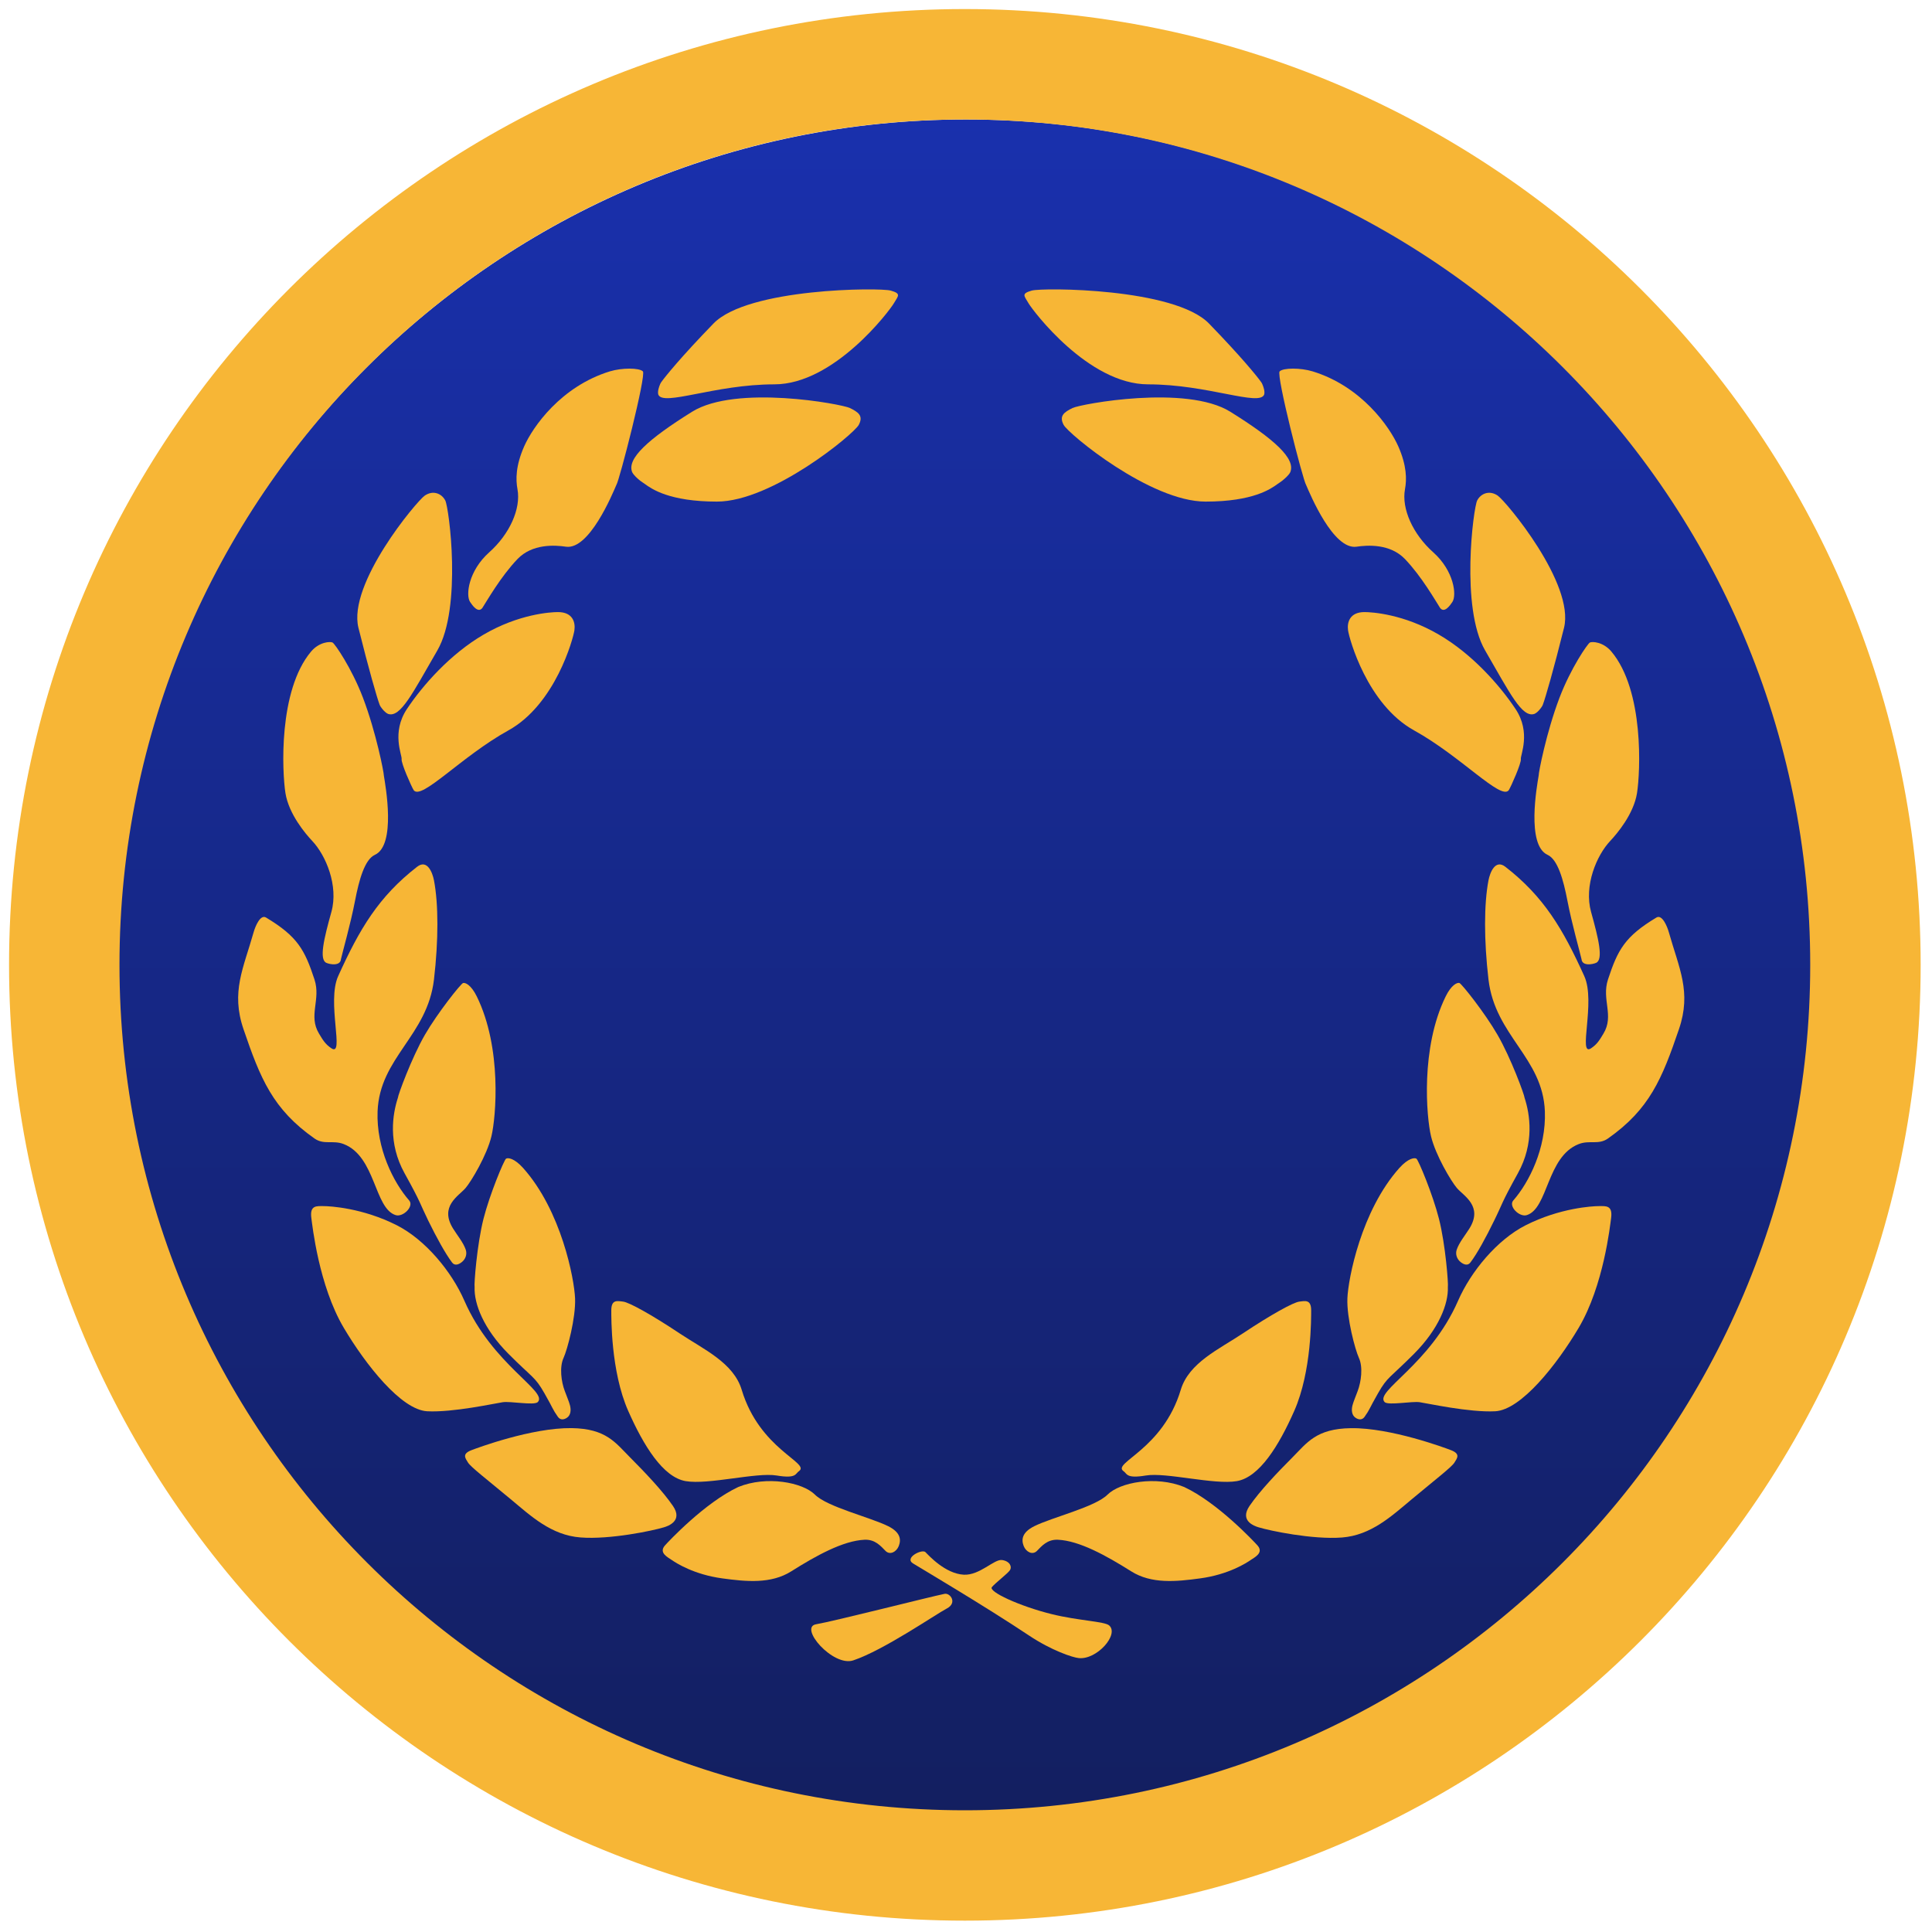
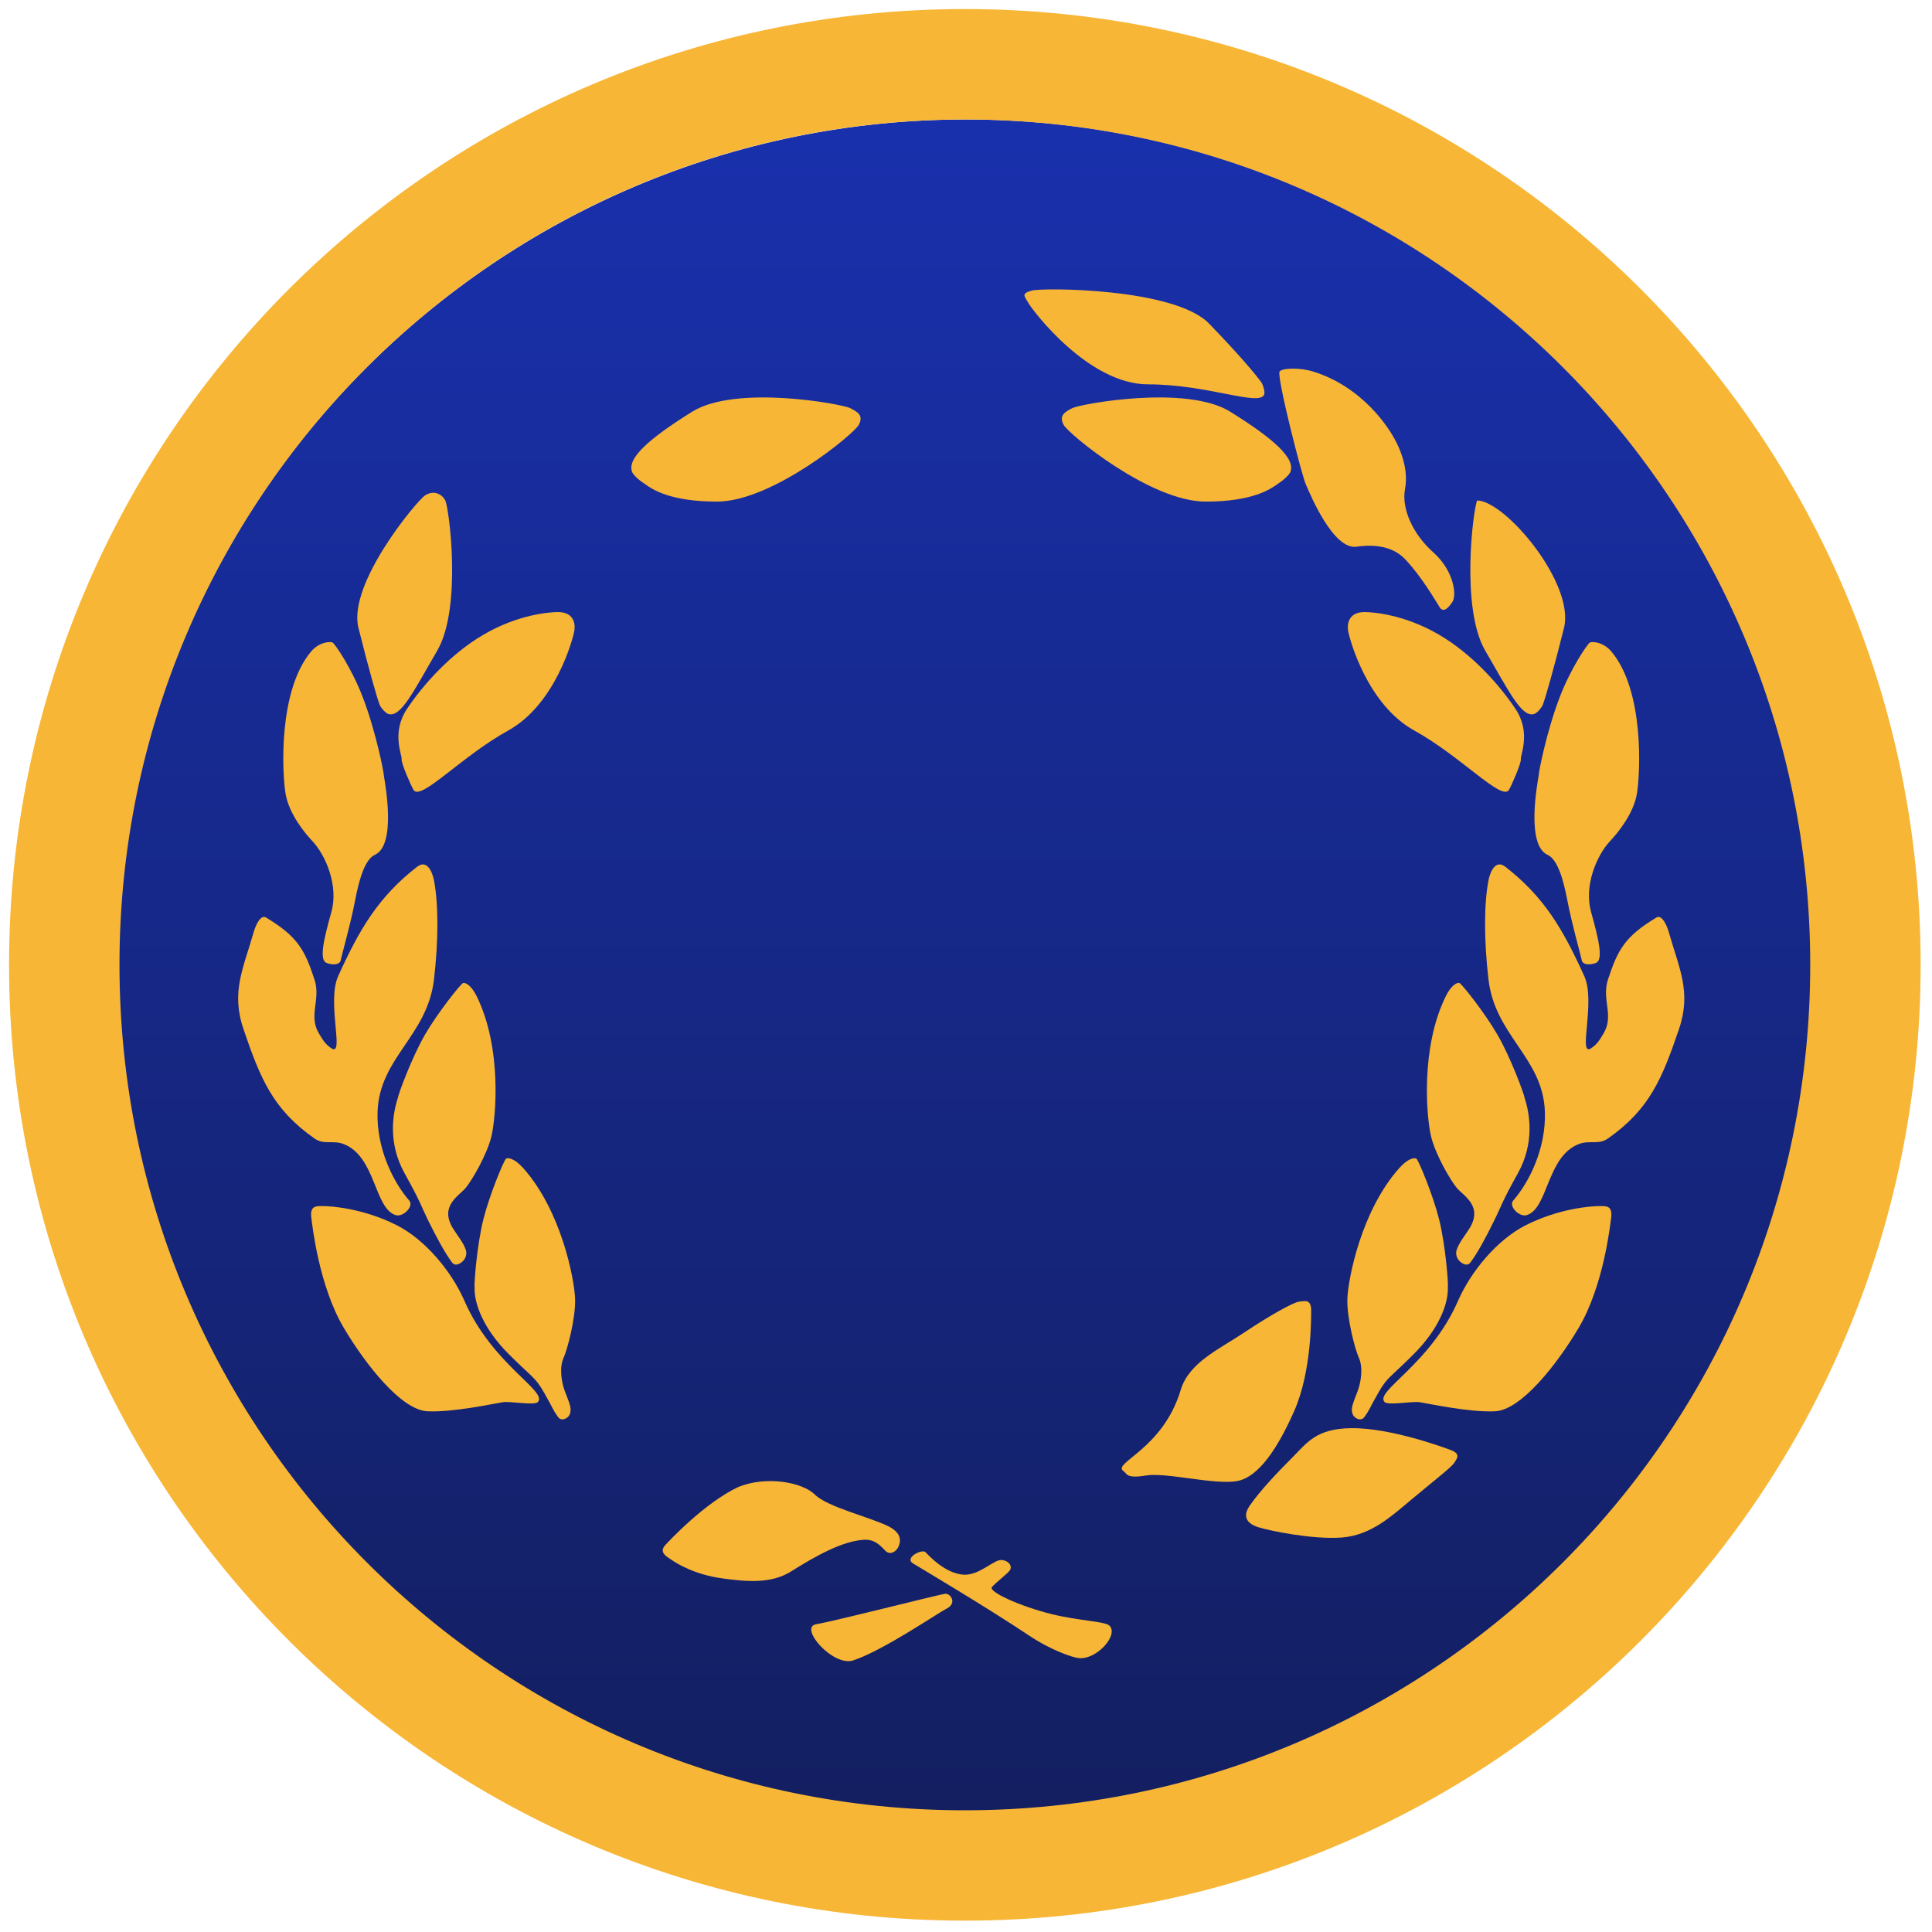
<svg xmlns="http://www.w3.org/2000/svg" width="32" height="32" viewBox="0 0 32 32" fill="none">
  <path d="M30.058 16.037C30.058 23.802 23.764 30.096 16 30.096C8.236 30.096 1.942 23.802 1.942 16.037C1.942 8.273 8.236 1.979 16 1.979C23.764 1.979 30.058 8.273 30.058 16.037Z" fill="url(#paint0_linear_13770_9905)" />
  <path fill-rule="evenodd" clip-rule="evenodd" d="M31.812 15.981C31.812 24.724 24.724 31.812 15.981 31.812C7.238 31.812 0.15 24.724 0.15 15.981C0.15 7.238 7.238 0.15 15.981 0.15C24.724 0.15 31.812 7.238 31.812 15.981ZM15.981 29.984C23.715 29.984 29.983 23.715 29.983 15.981C29.983 8.248 23.715 1.979 15.981 1.979C8.248 1.979 1.979 8.248 1.979 15.981C1.979 23.715 8.248 29.984 15.981 29.984Z" fill="#F7B636" />
  <path d="M7.188 14.581C7.163 14.452 7.076 14.226 6.908 14.357C6.271 14.852 5.956 15.384 5.601 16.168C5.408 16.595 5.713 17.512 5.489 17.363C5.386 17.294 5.348 17.226 5.284 17.12C5.102 16.82 5.318 16.558 5.209 16.224C5.047 15.731 4.929 15.511 4.406 15.197C4.313 15.141 4.229 15.34 4.201 15.44C4.033 16.037 3.822 16.427 4.033 17.046C4.313 17.867 4.518 18.371 5.209 18.857C5.367 18.968 5.515 18.879 5.694 18.95C6.224 19.157 6.198 20.014 6.553 20.126C6.676 20.165 6.862 19.98 6.777 19.883C6.516 19.585 6.231 19.019 6.254 18.408C6.288 17.516 7.078 17.158 7.188 16.224C7.264 15.572 7.263 14.973 7.188 14.581Z" fill="#F7B636" />
-   <path d="M14.806 5.022C14.878 4.899 14.932 4.864 14.753 4.813C14.574 4.762 12.39 4.769 11.818 5.358C11.289 5.903 11.019 6.235 10.953 6.329C10.944 6.341 10.937 6.354 10.932 6.368C10.916 6.404 10.889 6.481 10.903 6.534C10.979 6.738 11.837 6.366 12.826 6.366C13.816 6.366 14.735 5.146 14.806 5.022Z" fill="#F7B636" />
  <path d="M5.358 19.977C5.246 19.977 5.128 19.959 5.157 20.175C5.173 20.29 5.279 21.293 5.694 21.993C6.057 22.605 6.646 23.352 7.076 23.375C7.505 23.397 8.196 23.244 8.327 23.225C8.457 23.206 8.837 23.28 8.905 23.225C9.089 23.048 8.157 22.61 7.692 21.545C7.48 21.059 7.045 20.534 6.572 20.294C6.007 20.008 5.47 19.977 5.358 19.977Z" fill="#F7B636" />
-   <path d="M10.322 21.559C10.224 21.547 10.122 21.519 10.125 21.712C10.126 21.815 10.114 22.709 10.405 23.369C10.66 23.945 10.981 24.467 11.356 24.532C11.732 24.597 12.527 24.383 12.864 24.439C13.2 24.495 13.171 24.405 13.237 24.364C13.417 24.227 12.582 24.006 12.285 23.02C12.15 22.57 11.649 22.347 11.258 22.086C10.791 21.775 10.421 21.571 10.322 21.559Z" fill="#F7B636" />
  <path d="M11.127 25.839C11.057 25.791 10.906 25.718 11.015 25.596C11.073 25.531 11.675 24.888 12.229 24.629C12.695 24.439 13.293 24.551 13.498 24.756C13.704 24.961 14.413 25.13 14.712 25.279C14.916 25.381 14.928 25.501 14.886 25.608C14.847 25.705 14.741 25.762 14.667 25.688C14.591 25.611 14.497 25.495 14.32 25.503C13.963 25.519 13.515 25.768 13.106 26.026C12.77 26.238 12.36 26.197 11.964 26.143C11.491 26.079 11.197 25.887 11.127 25.839Z" fill="#F7B636" />
-   <path d="M7.752 24.225C7.707 24.152 7.647 24.081 7.81 24.019C7.898 23.985 8.806 23.646 9.466 23.654C10.042 23.662 10.194 23.897 10.437 24.14C10.679 24.383 10.978 24.697 11.146 24.943C11.314 25.188 11.071 25.275 10.997 25.297C10.81 25.354 10.101 25.503 9.615 25.465C9.13 25.428 8.794 25.111 8.458 24.831C8.054 24.495 7.798 24.299 7.752 24.225Z" fill="#F7B636" />
  <path d="M14.077 6.758C14.213 6.825 14.305 6.885 14.224 7.037C14.144 7.189 12.789 8.308 11.874 8.308C11.087 8.308 10.792 8.097 10.682 8.017C10.656 7.998 10.629 7.982 10.603 7.962C10.561 7.928 10.497 7.872 10.472 7.823C10.376 7.598 10.735 7.274 11.463 6.82C12.192 6.366 13.942 6.692 14.077 6.758Z" fill="#F7B636" />
  <path d="M7.375 8.289C7.312 8.169 7.169 8.117 7.035 8.209C6.901 8.301 5.756 9.669 5.937 10.399C6.106 11.078 6.245 11.561 6.288 11.673C6.293 11.686 6.3 11.698 6.308 11.71C6.329 11.741 6.378 11.804 6.429 11.825C6.634 11.891 6.833 11.482 7.244 10.773C7.655 10.063 7.438 8.41 7.375 8.289Z" fill="#F7B636" />
  <path d="M9.514 10.44C9.533 10.306 9.485 10.138 9.242 10.138C9.117 10.138 8.594 10.17 8.01 10.511C7.457 10.833 7.001 11.351 6.74 11.743C6.479 12.135 6.662 12.508 6.652 12.573C6.642 12.639 6.813 13.025 6.852 13.088C6.98 13.261 7.641 12.529 8.42 12.098C9.199 11.667 9.495 10.575 9.514 10.44Z" fill="#F7B636" />
-   <path d="M8.682 7.393C8.824 7.071 9.291 6.4 10.101 6.151C10.302 6.09 10.587 6.091 10.648 6.151C10.708 6.212 10.257 7.967 10.209 8.032C10.141 8.189 9.759 9.112 9.373 9.055C9.191 9.028 8.817 9.003 8.571 9.26C8.293 9.551 8.066 9.951 7.989 10.07C7.918 10.162 7.823 10.026 7.786 9.97C7.711 9.858 7.759 9.455 8.103 9.148C8.439 8.849 8.631 8.427 8.571 8.103C8.541 7.942 8.54 7.715 8.682 7.393Z" fill="#F7B636" />
  <path d="M4.728 13.137C4.673 12.789 4.607 11.439 5.153 10.791C5.289 10.63 5.47 10.623 5.508 10.642C5.545 10.66 5.824 11.064 6.012 11.557C6.231 12.133 6.36 12.803 6.358 12.847C6.385 13.015 6.564 13.998 6.209 14.159C6.042 14.235 5.948 14.568 5.881 14.917C5.805 15.312 5.676 15.757 5.647 15.888C5.637 16.004 5.467 15.975 5.406 15.948C5.282 15.894 5.365 15.548 5.489 15.104C5.609 14.671 5.398 14.168 5.171 13.928C5.059 13.809 4.784 13.485 4.728 13.137Z" fill="#F7B636" />
  <path d="M8.14 18.819C8.215 18.504 8.317 17.359 7.897 16.504C7.803 16.313 7.707 16.271 7.67 16.282C7.633 16.292 7.246 16.779 7.038 17.139C6.816 17.524 6.59 18.143 6.59 18.184C6.503 18.45 6.422 18.931 6.702 19.435C6.982 19.939 6.949 19.923 7.094 20.219C7.231 20.498 7.375 20.761 7.487 20.91C7.531 20.97 7.596 20.946 7.648 20.905C7.711 20.856 7.74 20.774 7.714 20.698C7.675 20.582 7.574 20.461 7.505 20.35C7.273 19.978 7.599 19.809 7.711 19.678C7.806 19.567 8.065 19.134 8.14 18.819Z" fill="#F7B636" />
  <path d="M9.525 21.505C9.512 21.182 9.298 20.052 8.662 19.343C8.519 19.185 8.415 19.171 8.382 19.191C8.349 19.211 8.11 19.785 8.008 20.188C7.899 20.619 7.85 21.276 7.861 21.316C7.849 21.596 8.013 22.013 8.42 22.422C8.827 22.831 8.858 22.797 9.017 23.076C9.167 23.337 9.148 23.337 9.241 23.468C9.282 23.525 9.341 23.515 9.388 23.484C9.455 23.441 9.461 23.352 9.44 23.275C9.421 23.205 9.395 23.15 9.354 23.038C9.297 22.889 9.263 22.645 9.335 22.489C9.396 22.357 9.538 21.829 9.525 21.505Z" fill="#F7B636" />
  <path d="M15.328 25.708C15.272 25.652 14.973 25.802 15.122 25.895C15.222 25.957 16.317 26.604 17.045 27.09C17.419 27.339 17.766 27.453 17.867 27.463C18.168 27.495 18.541 27.07 18.371 26.922C18.294 26.855 17.86 26.844 17.419 26.735C16.889 26.604 16.365 26.362 16.429 26.287C16.493 26.212 16.691 26.063 16.728 26.007C16.765 25.951 16.728 25.858 16.597 25.839C16.467 25.82 16.227 26.096 15.963 26.082C15.655 26.065 15.384 25.764 15.328 25.708Z" fill="#F7B636" />
  <path d="M15.645 26.399C15.411 26.446 13.808 26.854 13.517 26.903C13.225 26.953 13.797 27.613 14.133 27.501C14.636 27.333 15.503 26.735 15.682 26.642C15.862 26.548 15.738 26.38 15.645 26.399Z" fill="#F7B636" />
  <path d="M24.654 14.581C24.679 14.452 24.766 14.226 24.934 14.357C25.571 14.852 25.886 15.384 26.241 16.168C26.434 16.595 26.129 17.512 26.353 17.363C26.456 17.294 26.494 17.226 26.558 17.12C26.74 16.82 26.524 16.558 26.633 16.224C26.795 15.731 26.913 15.511 27.436 15.197C27.529 15.141 27.613 15.34 27.641 15.44C27.809 16.037 28.02 16.427 27.809 17.046C27.529 17.867 27.324 18.371 26.633 18.857C26.475 18.968 26.327 18.879 26.148 18.95C25.618 19.157 25.644 20.014 25.289 20.126C25.166 20.165 24.98 19.98 25.065 19.883C25.326 19.585 25.611 19.019 25.588 18.408C25.554 17.516 24.764 17.158 24.654 16.224C24.578 15.572 24.579 14.973 24.654 14.581Z" fill="#F7B636" />
  <path d="M17.035 5.022C16.964 4.899 16.91 4.864 17.089 4.813C17.268 4.762 19.452 4.769 20.024 5.358C20.553 5.903 20.823 6.235 20.889 6.329C20.898 6.341 20.905 6.354 20.91 6.368C20.926 6.404 20.953 6.481 20.939 6.534C20.863 6.738 20.005 6.366 19.016 6.366C18.026 6.366 17.107 5.146 17.035 5.022Z" fill="#F7B636" />
  <path d="M26.484 19.977C26.596 19.977 26.714 19.959 26.685 20.175C26.669 20.29 26.563 21.293 26.148 21.993C25.785 22.605 25.195 23.352 24.766 23.375C24.337 23.397 23.646 23.244 23.515 23.225C23.385 23.206 23.005 23.28 22.936 23.225C22.753 23.048 23.685 22.61 24.15 21.545C24.362 21.059 24.797 20.534 25.27 20.294C25.835 20.008 26.372 19.977 26.484 19.977Z" fill="#F7B636" />
  <path d="M21.52 21.559C21.618 21.547 21.72 21.519 21.717 21.712C21.716 21.815 21.728 22.709 21.437 23.369C21.182 23.945 20.861 24.467 20.486 24.532C20.11 24.597 19.315 24.383 18.979 24.439C18.642 24.495 18.671 24.405 18.605 24.364C18.425 24.227 19.261 24.006 19.557 23.02C19.692 22.57 20.193 22.347 20.584 22.086C21.051 21.775 21.421 21.571 21.52 21.559Z" fill="#F7B636" />
-   <path d="M20.715 25.839C20.785 25.791 20.936 25.719 20.827 25.596C20.768 25.531 20.167 24.888 19.613 24.629C19.146 24.439 18.549 24.551 18.344 24.756C18.138 24.962 17.429 25.13 17.13 25.279C16.926 25.381 16.914 25.501 16.956 25.608C16.995 25.705 17.101 25.762 17.175 25.688C17.251 25.611 17.345 25.495 17.522 25.503C17.879 25.519 18.326 25.768 18.736 26.026C19.072 26.238 19.482 26.197 19.878 26.143C20.351 26.079 20.645 25.887 20.715 25.839Z" fill="#F7B636" />
  <path d="M24.09 24.225C24.135 24.152 24.195 24.081 24.032 24.019C23.945 23.985 23.036 23.646 22.377 23.655C21.8 23.662 21.648 23.897 21.406 24.14C21.163 24.383 20.864 24.697 20.696 24.943C20.529 25.188 20.771 25.275 20.846 25.297C21.032 25.354 21.742 25.503 22.227 25.466C22.712 25.428 23.049 25.111 23.385 24.831C23.788 24.495 24.044 24.299 24.09 24.225Z" fill="#F7B636" />
  <path d="M17.765 6.758C17.629 6.825 17.537 6.885 17.617 7.037C17.698 7.189 19.053 8.308 19.968 8.308C20.755 8.308 21.05 8.097 21.16 8.017C21.186 7.998 21.213 7.982 21.238 7.962C21.28 7.928 21.345 7.872 21.37 7.823C21.466 7.598 21.107 7.274 20.378 6.82C19.65 6.366 17.9 6.692 17.765 6.758Z" fill="#F7B636" />
-   <path d="M24.467 8.289C24.53 8.169 24.673 8.117 24.807 8.209C24.942 8.301 26.086 9.669 25.905 10.399C25.736 11.078 25.597 11.561 25.554 11.673C25.549 11.686 25.542 11.698 25.534 11.71C25.513 11.741 25.465 11.804 25.413 11.825C25.208 11.891 25.009 11.482 24.598 10.773C24.187 10.063 24.404 8.41 24.467 8.289Z" fill="#F7B636" />
+   <path d="M24.467 8.289C24.942 8.301 26.086 9.669 25.905 10.399C25.736 11.078 25.597 11.561 25.554 11.673C25.549 11.686 25.542 11.698 25.534 11.71C25.513 11.741 25.465 11.804 25.413 11.825C25.208 11.891 25.009 11.482 24.598 10.773C24.187 10.063 24.404 8.41 24.467 8.289Z" fill="#F7B636" />
  <path d="M22.328 10.44C22.309 10.306 22.358 10.138 22.6 10.138C22.725 10.138 23.248 10.17 23.832 10.511C24.385 10.833 24.841 11.351 25.102 11.743C25.363 12.135 25.18 12.508 25.19 12.573C25.2 12.639 25.029 13.025 24.99 13.088C24.862 13.261 24.201 12.529 23.422 12.098C22.643 11.667 22.347 10.575 22.328 10.44Z" fill="#F7B636" />
  <path d="M23.16 7.393C23.018 7.071 22.552 6.4 21.741 6.151C21.54 6.09 21.255 6.091 21.195 6.151C21.134 6.212 21.585 7.967 21.633 8.032C21.701 8.189 22.083 9.112 22.469 9.055C22.651 9.028 23.025 9.003 23.271 9.26C23.549 9.551 23.776 9.951 23.853 10.07C23.924 10.162 24.019 10.026 24.056 9.97C24.131 9.858 24.083 9.455 23.739 9.148C23.403 8.849 23.211 8.427 23.271 8.103C23.301 7.942 23.302 7.715 23.16 7.393Z" fill="#F7B636" />
  <path d="M27.114 13.137C27.169 12.789 27.235 11.439 26.689 10.791C26.553 10.63 26.372 10.623 26.334 10.642C26.297 10.66 26.018 11.064 25.83 11.557C25.611 12.133 25.482 12.803 25.485 12.847C25.457 13.015 25.278 13.998 25.633 14.159C25.8 14.235 25.894 14.568 25.961 14.917C26.037 15.312 26.166 15.757 26.195 15.888C26.206 16.004 26.375 15.975 26.436 15.948C26.56 15.894 26.477 15.548 26.353 15.104C26.233 14.671 26.444 14.168 26.671 13.928C26.783 13.809 27.058 13.485 27.114 13.137Z" fill="#F7B636" />
  <path d="M23.702 18.819C23.627 18.504 23.525 17.359 23.945 16.504C24.039 16.312 24.135 16.271 24.172 16.281C24.209 16.292 24.596 16.779 24.803 17.139C25.026 17.523 25.252 18.143 25.252 18.184C25.339 18.45 25.42 18.931 25.14 19.435C24.86 19.939 24.893 19.923 24.747 20.219C24.611 20.498 24.468 20.761 24.355 20.91C24.311 20.97 24.246 20.946 24.194 20.905C24.131 20.856 24.102 20.773 24.128 20.698C24.167 20.582 24.267 20.461 24.337 20.35C24.569 19.978 24.243 19.809 24.131 19.678C24.036 19.567 23.777 19.134 23.702 18.819Z" fill="#F7B636" />
  <path d="M22.317 21.505C22.33 21.182 22.544 20.053 23.18 19.343C23.323 19.185 23.427 19.171 23.46 19.191C23.493 19.211 23.732 19.785 23.834 20.188C23.943 20.619 23.992 21.276 23.981 21.316C23.993 21.596 23.828 22.014 23.422 22.422C23.015 22.831 22.984 22.797 22.825 23.076C22.675 23.337 22.694 23.337 22.601 23.468C22.56 23.525 22.501 23.515 22.454 23.484C22.387 23.441 22.381 23.352 22.402 23.275C22.421 23.205 22.447 23.15 22.488 23.038C22.544 22.889 22.579 22.645 22.507 22.489C22.446 22.357 22.304 21.829 22.317 21.505Z" fill="#F7B636" />
  <defs>
    <linearGradient id="paint0_linear_13770_9905" x1="16" y1="1.979" x2="16" y2="30.096" gradientUnits="userSpaceOnUse">
      <stop stop-color="#1930AD" />
      <stop offset="1" stop-color="#131F60" />
    </linearGradient>
  </defs>
</svg>